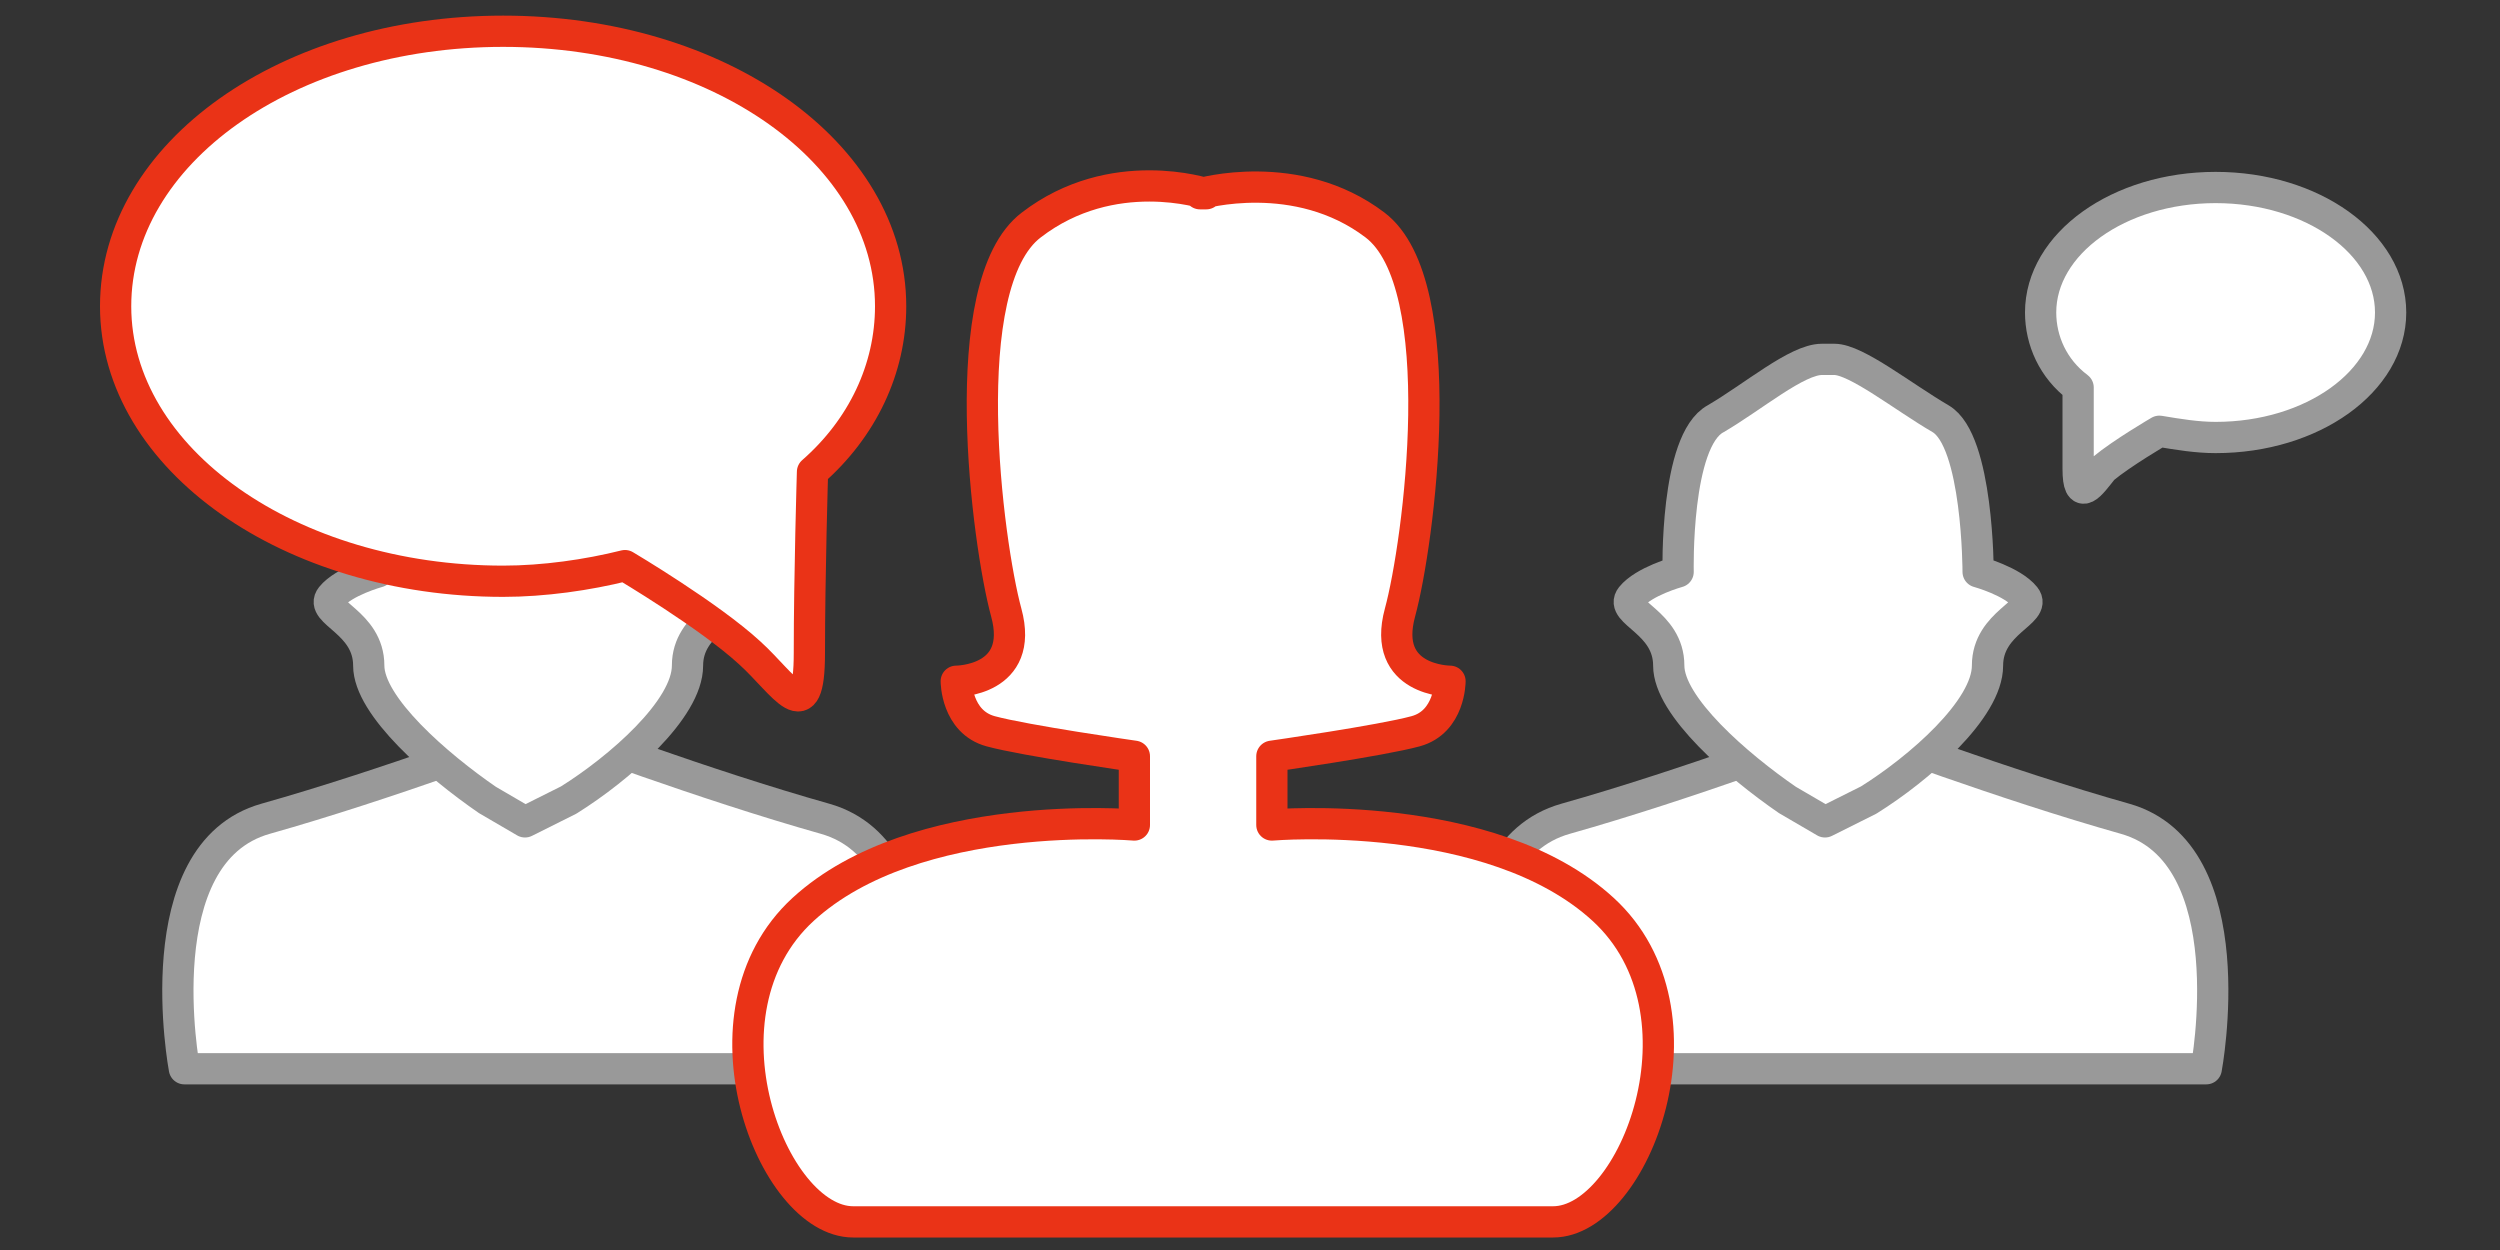
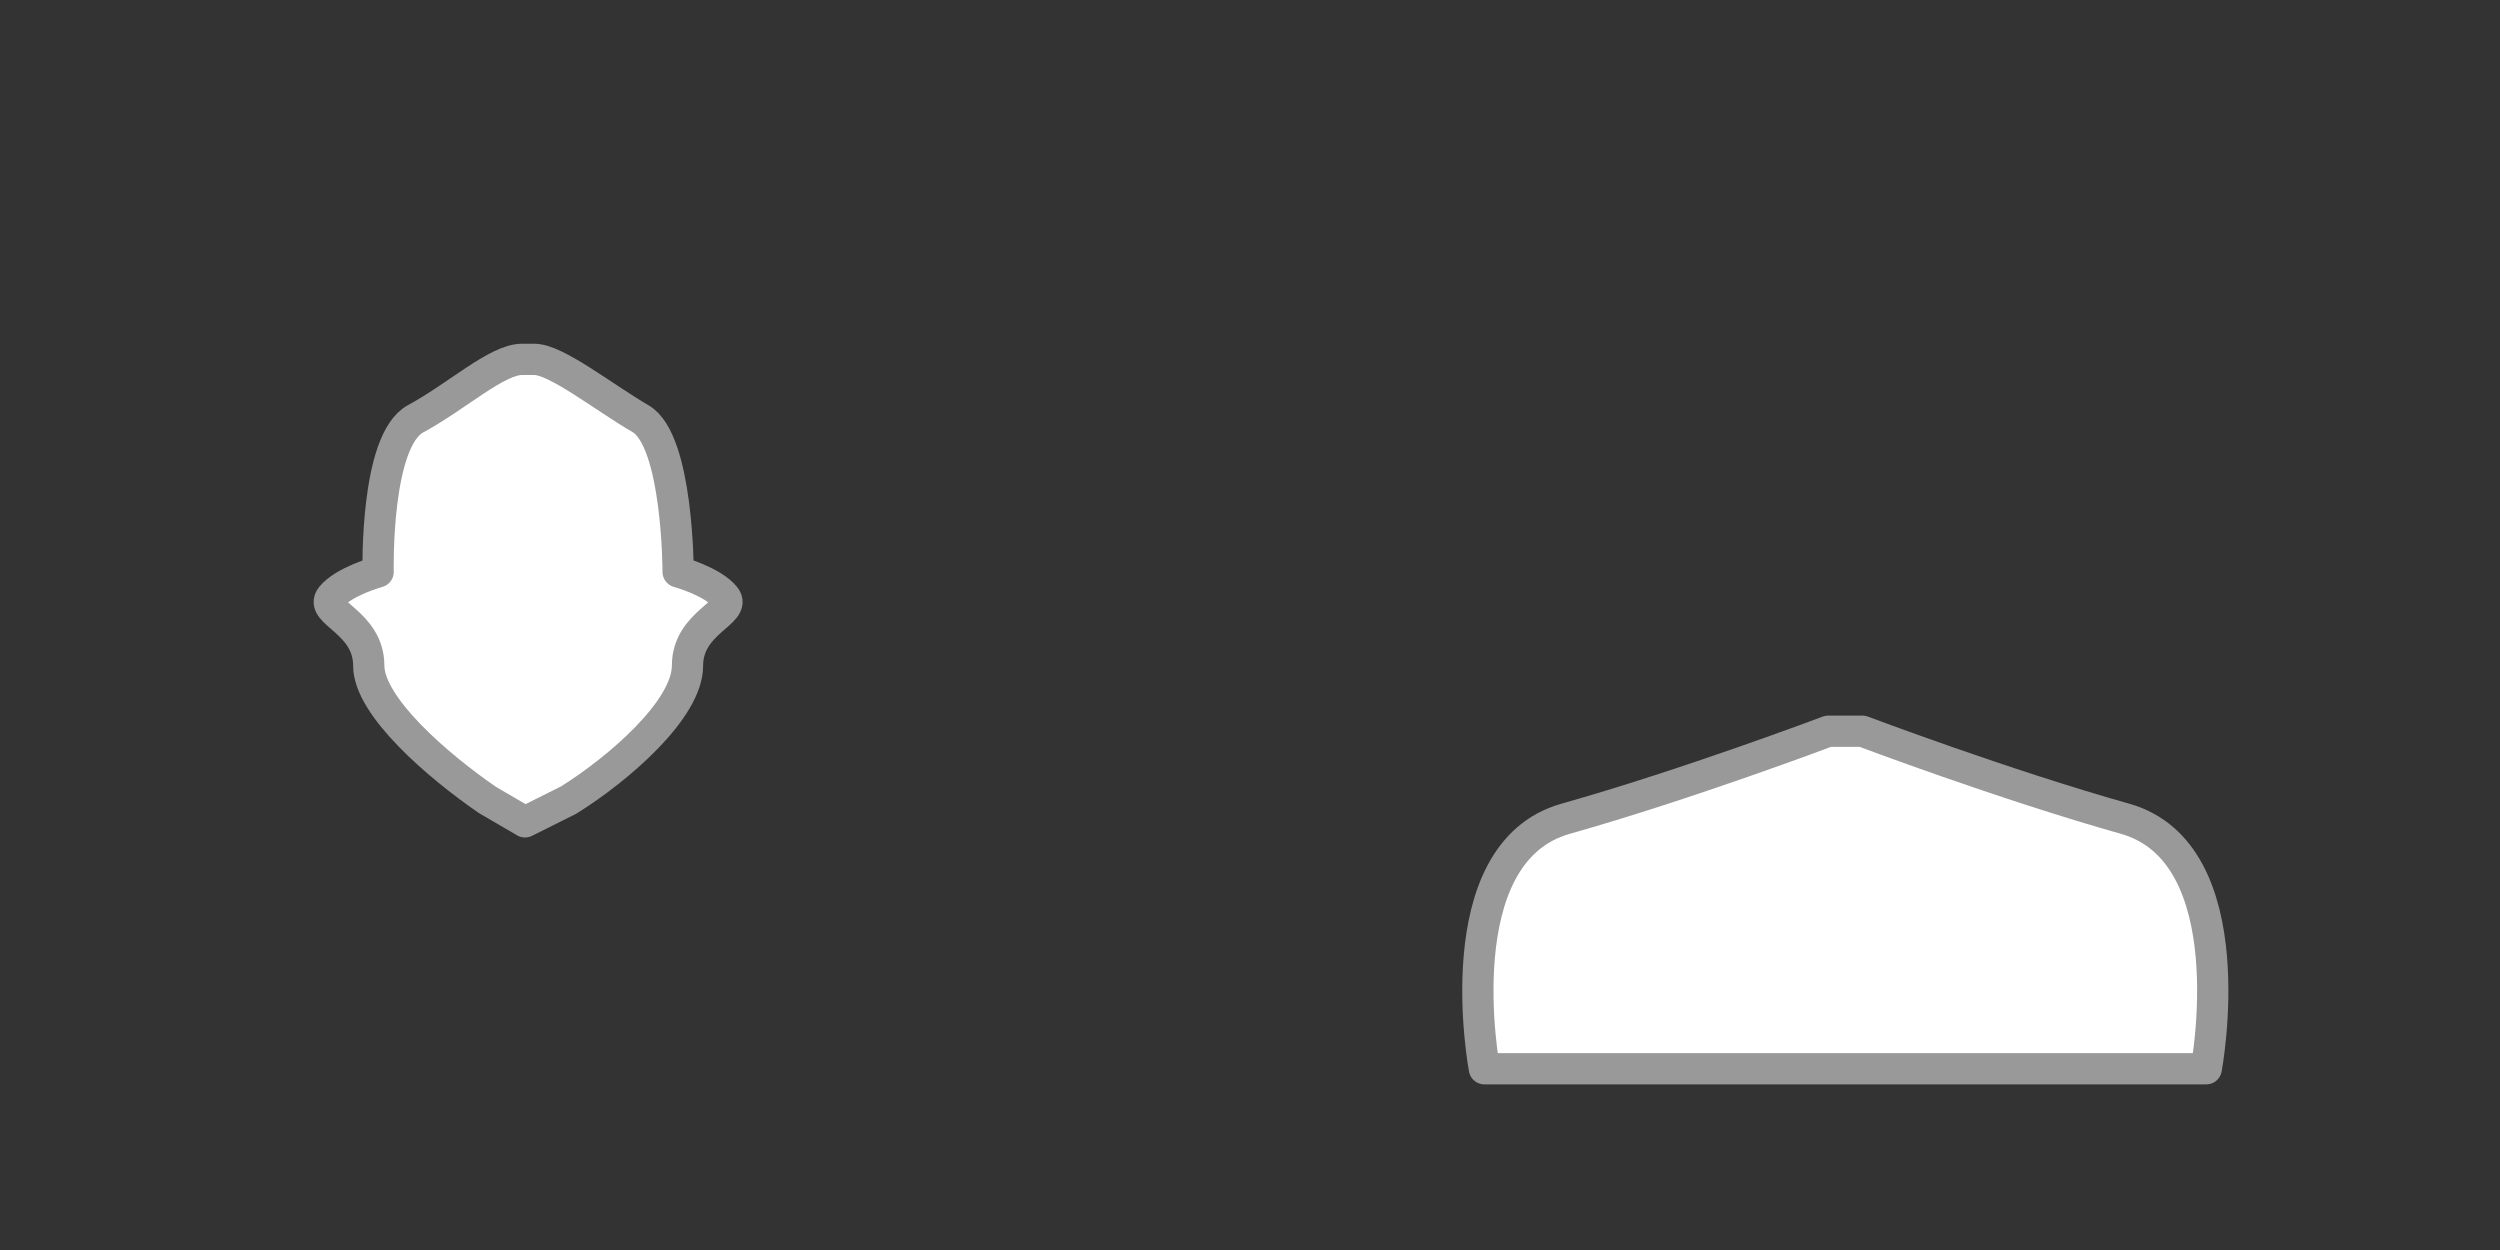
<svg xmlns="http://www.w3.org/2000/svg" version="1.1" id="Layer_1" x="0px" y="0px" viewBox="0 0 80 40" style="enable-background:new 0 0 80 40;" xml:space="preserve">
  <rect x="0" y="0" width="80" height="40" fill="#333333" stroke="none" />
  <style type="text/css">
	.st0{fill:#FFFFFF;stroke:#999999;stroke-linecap:round;stroke-linejoin:round;}
	.st1{fill:#FFFFFF;stroke:#EA3317;stroke-linecap:round;stroke-linejoin:round;stroke-miterlimit:10;}
</style>
-   <path class="st0" d="M69.1,13.8c0.6,0.1,1.2,0.2,1.8,0.2c3.1,0,5.6-1.8,5.6-4S74,6,70.9,6s-5.6,1.8-5.6,4c0,0.9,0.4,1.8,1.2,2.4  c0,0,0,1.5,0,2.6s0.4,0.5,0.8,0C67.9,14.5,69.1,13.8,69.1,13.8z" />
  <g>
    <path class="st0" d="M70.6,34.2c0,0,1.3-6.9-2.6-8s-8.4-2.8-8.4-2.8h-1.1c0,0-4.5,1.7-8.4,2.8s-2.6,8-2.6,8H70.6z" />
-     <path class="st0" d="M58.7,11.5c0.7,0,2.2,1.2,3.4,1.9c1.2,0.7,1.2,4.9,1.2,4.9s1.1,0.3,1.5,0.8s-1.2,0.8-1.2,2.2   c0,1.4-2.2,3.3-3.8,4.3l-1.4,0.7l-1.2-0.7c-1.6-1.1-3.8-3-3.8-4.3c0-1.4-1.6-1.7-1.2-2.2c0.4-0.5,1.5-0.8,1.5-0.8s-0.1-4.2,1.2-4.9   c1.2-0.7,2.6-1.9,3.4-1.9H58.7z" />
  </g>
  <g>
-     <path class="st0" d="M29,34.2c0,0,1.3-6.9-2.6-8S18,23.4,18,23.4h-1.1c0,0-4.5,1.7-8.4,2.8s-2.6,8-2.6,8H29z" />
    <path class="st0" d="M17.1,11.5c0.7,0,2.2,1.2,3.4,1.9c1.2,0.7,1.2,4.9,1.2,4.9s1.1,0.3,1.5,0.8s-1.2,0.8-1.2,2.2   c0,1.4-2.2,3.3-3.8,4.3l-1.4,0.7l-1.2-0.7c-1.6-1.1-3.8-3-3.8-4.3c0-1.4-1.6-1.7-1.2-2.2c0.4-0.5,1.5-0.8,1.5-0.8s-0.1-4.2,1.2-4.9   s2.6-1.9,3.4-1.9H17.1z" />
  </g>
-   <path class="st1" d="M20,18.1c-1.2,0.3-2.6,0.5-3.9,0.5c-6.8,0-12.4-3.9-12.4-8.8S9.2,1,16.1,1s12.4,3.9,12.4,8.8  c0,2-0.9,3.9-2.5,5.3c0,0-0.1,3.3-0.1,5.8s-0.8,1-1.9,0C22.7,19.7,20,18.1,20,18.1z" />
-   <path class="st1" d="M38.4,39.1c0,0,8.7,0,11.3,0s5.2-6.7,1.6-10s-10.6-2.7-10.6-2.7v-2.2c0,0,3.5-0.5,4.6-0.8  c1.1-0.3,1.1-1.6,1.1-1.6s-2.2,0-1.6-2.2c0.6-2.2,1.7-10.5-0.8-12.4s-5.6-1-5.6-1h0.2c0,0-3-1-5.6,1c-2.5,1.9-1.4,10.2-0.8,12.4  c0.6,2.2-1.6,2.2-1.6,2.2s0,1.3,1.1,1.6c1.1,0.3,4.6,0.8,4.6,0.8v2.2c0,0-7-0.6-10.6,2.7s-1,10,1.6,10s11.3,0,11.3,0H38.4z" />
</svg>